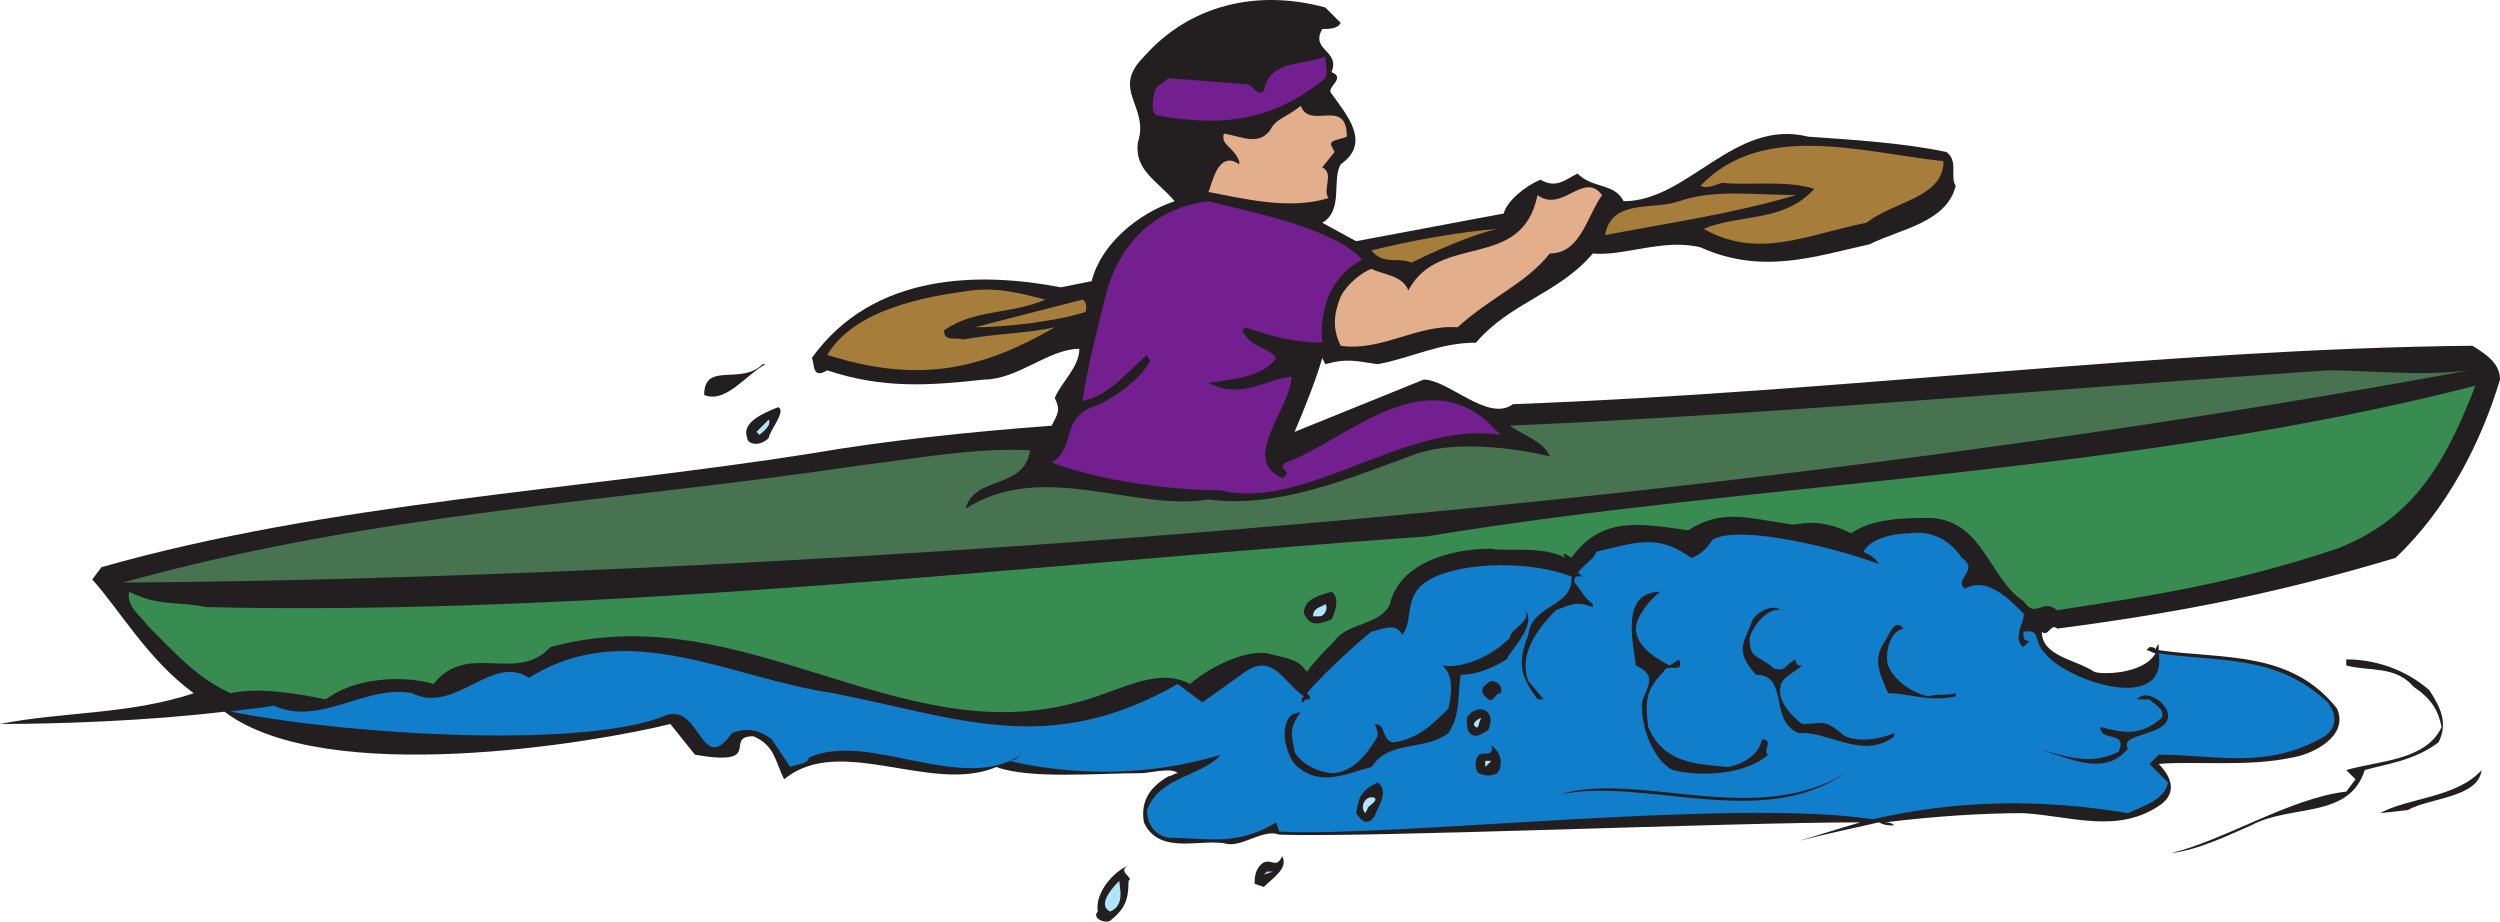
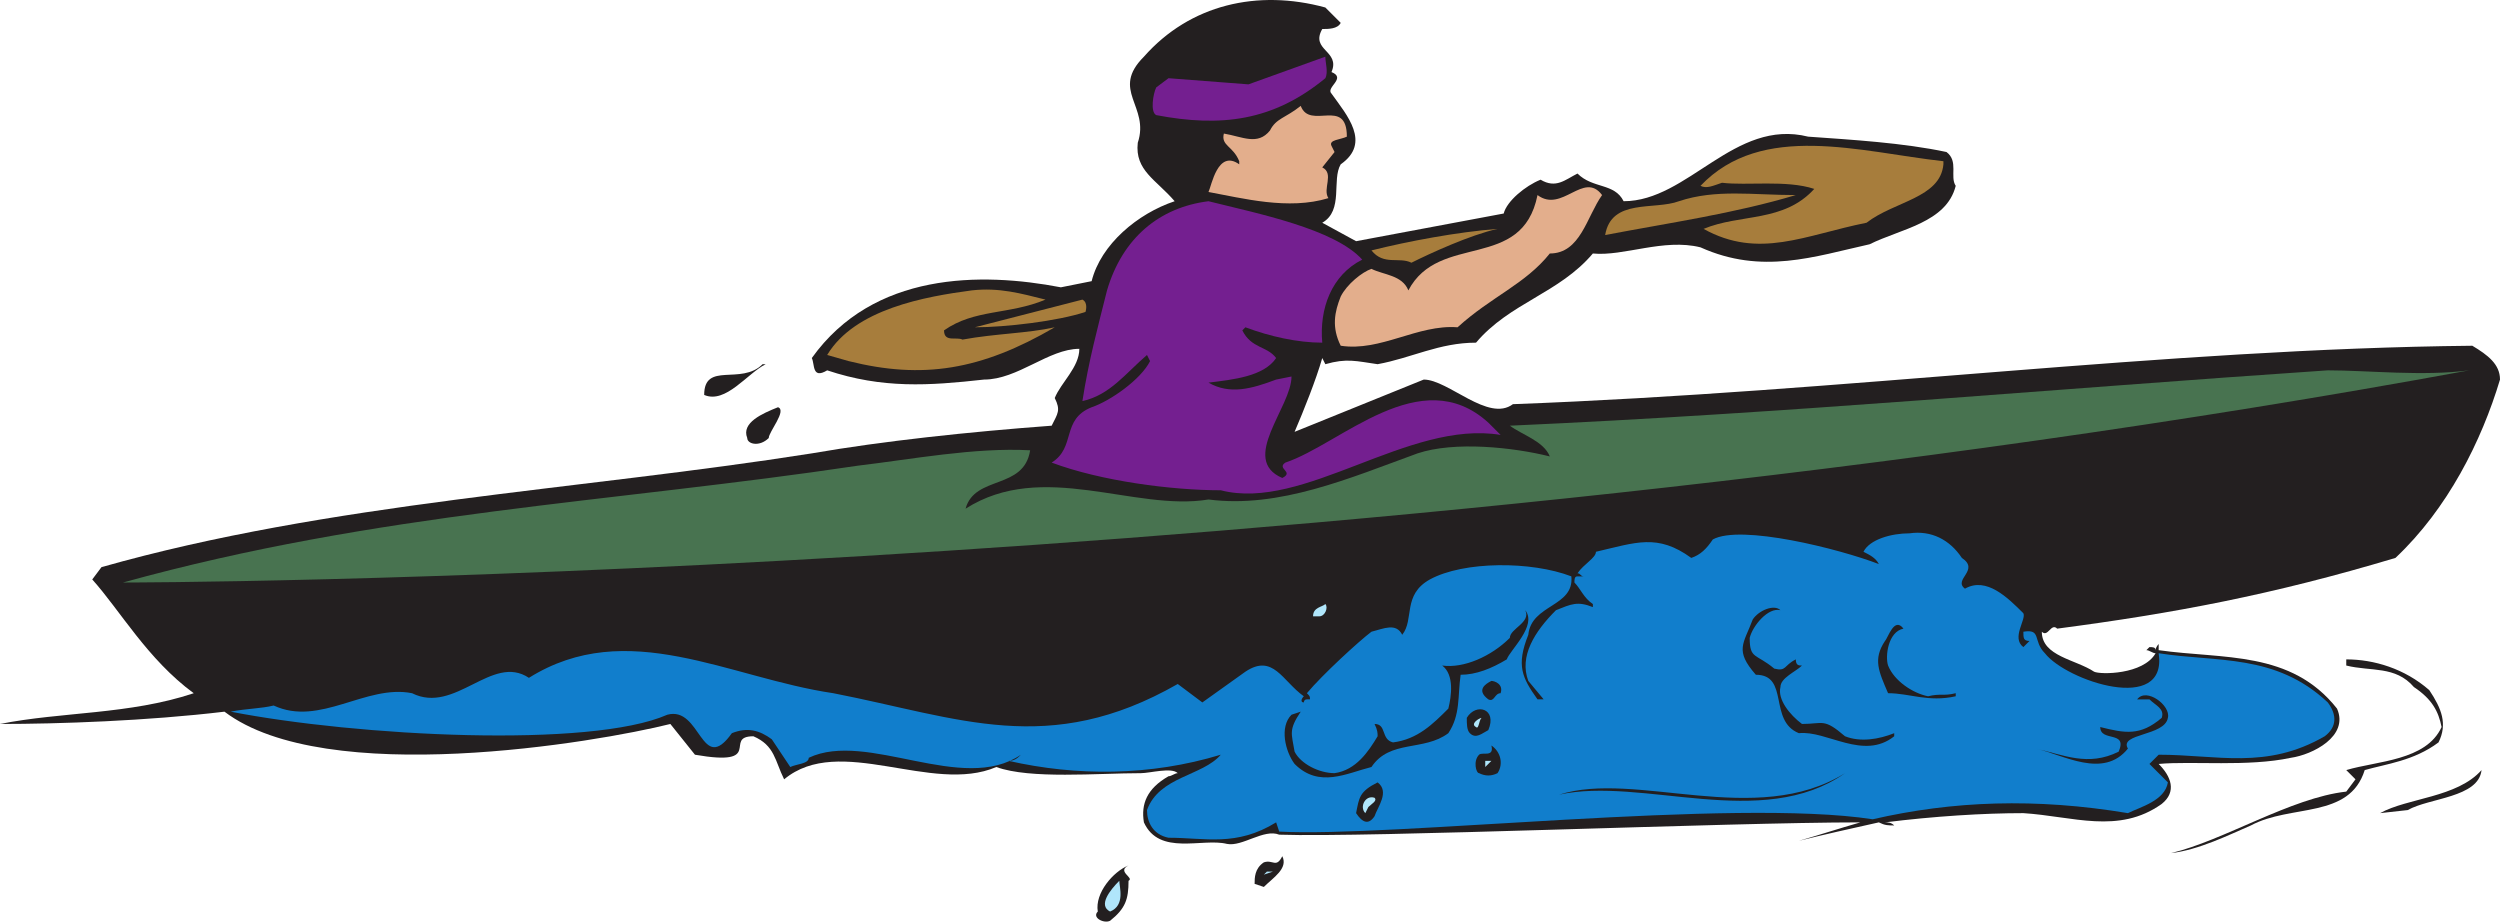
<svg xmlns="http://www.w3.org/2000/svg" width="609.75" height="224.775">
  <path fill="#231f20" fill-rule="evenodd" d="M501.75 153.326c28.5-3.75 52.5-8.25 82.5-17.25 12.75-12 21-28.5 25.5-43.5 0-3.75-3-6-6.75-8.25-75 .75-153 11.25-234 14.25-6 4.5-15.75-6-21.75-6l-31.5 12.75c2.25-5.25 5.25-12.75 6.75-18l.75 1.5c5.25-1.5 7.5-.75 12.75 0 8.25-1.5 15-5.25 24-5.25 8.25-9.75 20.25-12 28.5-21.75 7.5.75 17.25-3.75 26.25-1.5 15 6.75 27.75 2.25 41.25-.75 7.5-3.75 18.75-5.25 21-14.25-1.5-2.25.75-6-2.25-8.25-10.5-2.25-23.25-3-33.75-3.75-18-4.5-29.25 15.75-45 15.75-2.25-4.5-7.5-3-11.25-6.75-3 1.5-5.25 3.75-9 1.5-3.75 1.5-8.25 5.25-9 8.25l-36 6.75-8.25-4.5c5.25-3 2.25-10.5 4.5-14.25 7.5-5.25 1.5-12-2.25-17.25-1.5-1.5 3.75-3.75 0-5.25 2.25-5.25-5.25-5.25-2.25-10.5 1.5 0 3.75 0 4.5-1.5l-3.75-3.75c-16.5-4.5-33-.75-44.25 12-8.25 8.25 1.5 12-1.5 21-.75 6.75 4.5 9 9 14.25-9 3-18 10.5-20.25 19.5l-7.5 1.5c-19.5-3.75-45.75-3.75-60.75 17.25.75 1.5 0 5.25 3.75 3 13.5 4.5 24.75 3.75 38.25 2.25 8.25 0 15.75-7.5 23.25-7.5 0 4.5-4.5 8.25-6 12 1.5 3 .75 3.75-.75 6.75-20.25 1.5-41.25 3.75-58.5 6.75-57 9-117.75 12-173.25 27.75l-2.25 3c6.75 7.5 13.5 19.5 24.75 27.75-15.75 5.25-32.25 4.5-47.25 7.5 14.25 0 36-.75 54.75-3 24.75 18.75 90.75 7.5 108.75 3l6 7.5c17.25 3 6.75-4.5 14.25-4.5 5.25 2.25 5.25 6 7.5 10.5 13.5-11.25 36 3.75 51.75-3 8.25 3 24.75 1.5 35.25 1.5 2.25 0 7.5-1.5 9 0-.75 0-1.5.75-2.25.75-5.25 3-6.75 6.75-6 11.25 3.75 8.25 14.25 3.75 20.25 5.25 3.75.75 9-3.75 12.75-2.25 21.75.75 109.5-3 141.75-3-5.25 1.5-9.75 3-15 4.5 6-1.5 12.75-3 19.5-4.5 1.5.75 2.25.75 3.75.75-.75-.75-1.5-.75-2.25-.75 12-1.5 24-2.25 33.75-2.25 12 .75 23.25 5.25 33.75-2.25 3.75-3 2.25-6.75-.75-9.75 8.25-.75 21.75.75 32.25-1.5 5.25-.75 14.25-5.25 11.25-12-11.25-14.25-27.75-12-43.5-14.25v-1.5s-.75.75-.75 1.5c0-.75-.75-.75-1.5-.75l-.75.75c.75 0 1.5.75 2.25.75-3 5.25-13.5 5.25-15 4.5-4.5-3-12.75-3.75-12.75-9.75 1.5 1.5 2.25-2.25 3.75-.75" />
  <path fill="#117ecc" fill-rule="evenodd" d="M498.75 159.326c5.25 6.75 30 15 27.75 0 14.25 2.25 28.5 0 41.25 12 2.25 3 2.25 6-.75 8.25-14.25 8.25-26.25 4.5-40.5 4.5l-2.25 2.25 4.5 4.5c-.75 4.5-6.75 6-9.75 7.5-22.5-3.75-42.75-3-62.25 1.5-33.75-5.25-117.75 4.5-144.75 3l-.75-2.25c-9.75 6-17.25 3.75-26.25 3.75-3.75-.75-5.25-3.75-5.25-6.75 3-8.25 13.5-8.25 18-13.5-17.25 5.25-35.25 5.25-51.75 1.5 1.5 0 2.25-.75 3-1.5-14.25 9.75-37.5-6-51.75.75 0 1.5-3 1.5-4.5 2.25l-4.5-6.75c-3-2.25-6-3-9.75-1.5-7.5 10.5-7.5-6.75-15.75-4.5-18.75 8.25-75.75 5.25-106.5-.75 3.75-.75 7.5-.75 10.5-1.5 11.25 5.25 22.5-5.25 33.75-3 10.5 5.25 19.5-9.75 28.5-3.75 24-15 48.75 0 74.25 3.75 30.75 6 52.5 15.75 84-2.25l6 4.5 10.5-7.5c6.75-4.5 9 2.25 14.25 6-.75.75-.75 1.5 0 1.5 0 0 0-.75.75-.75h.75c0-.75 0-.75-.75-1.5 3.75-4.5 12.75-12.75 15.75-15 3-.75 6-2.25 7.5.75 3-3.75 0-9.75 6.75-13.5 8.25-4.5 24.75-4.5 34.5-.75.75 7.5-9.75 6.75-10.5 14.25-3 7.5-1.5 10.5 2.25 15.75h1.5l-3.75-4.5c-2.25-6 1.5-12 6.75-17.25 3.75-1.5 5.25-2.25 9-.75v-.75c-2.25-1.5-3-3.75-4.5-5.25 0-.75 0-1.5.75-1.5h1.5c-.75 0-.75-.75-1.5-.75 1.5-2.25 4.5-3.75 4.5-5.25 9.75-2.25 15-4.5 23.25 1.5 2.25-.75 3.75-2.25 5.25-4.5 6.75-3.75 30.75 2.25 40.5 6-.75-1.5-2.25-2.25-3.75-3 1.5-3 6.75-4.5 11.25-4.5 5.25-.75 9.75 1.5 12.75 6 4.5 3-2.25 5.25.75 7.5 5.25-3 10.5 2.25 14.25 6 .75 1.5-3 6 0 8.25l1.5-1.5c-1.5 0-1.5-.75-1.5-2.25 4.5-.75 2.25 2.25 5.25 5.25" />
-   <path fill="#388c52" fill-rule="evenodd" d="M493.5 146.576c-8.25-5.25-9.75-19.5-22.5-20.25-6 0-14.25 0-19.5 3.75-9-4.5-13.5-1.5-15-2.25-10.5-1.5-16.5-3.75-24.75 1.5-11.25-1.5-21-3.75-28.5 6.75 0 0-3-2.25-1.5 0-5.25-3-14.25-1.5-18-2.25-10.5 0-22.5 3.75-24.75 13.5-2.25 5.25-10.5 4.5-13.5 9-2.25 2.25-4.5 4.5-6.75 7.5-2.25-3-3.75-3-9.75-4.5-5.25-.75-13.5 3-18.75 7.5-8.25-4.5-18 2.25-27.75 4.5-43.5 12-81.75-26.25-128.25-13.5-8.25 9-20.25-1.5-28.5 9-7.5-2.25-19.5-1.5-26.25 3.75-7.5-1.5-16.5-3-23.25-1.5-8.25-3.75-13.5-9.75-20.25-16.5-1.5-2.25-5.25-4.5-4.5-8.25 7.5 3.75 12 2.25 18.75 3.75 96 2.25 202.5-10.5 297.75-17.25 81.75-13.5 171-15 255.75-36.75-6.75 17.25-14.25 32.25-33.75 39.75-24.75 8.25-43.5 11.25-68.25 15-3.75-3-5.25 2.25-8.25-2.25" />
-   <path fill="#741f90" fill-rule="evenodd" d="M323.25 13.826c0 1.5.75 3.75 0 5.25-12.75 10.5-25.5 12-41.25 9-1.5-.75-.75-5.25 0-6.75l3-2.25 19.5 1.5c1.5.75 2.25 3 3.75 1.5 1.5-7.5 9-6 15-8.25" />
+   <path fill="#741f90" fill-rule="evenodd" d="M323.25 13.826c0 1.5.75 3.75 0 5.25-12.75 10.5-25.5 12-41.25 9-1.5-.75-.75-5.25 0-6.75l3-2.25 19.5 1.5" />
  <path fill="#e3ae8c" fill-rule="evenodd" d="M328.5 33.326c-1.5.75-4.5.75-3.75 2.25l.75 1.5-3 3.75c3 1.5 0 5.25 1.5 7.5-9.75 3-21 0-29.25-1.5.75-1.5 2.25-10.5 7.5-6.75v-.75c-1.5-3.75-4.5-3.75-3.75-6.75 4.5.75 8.25 3 11.25-.75 1.5-3 3.75-3 7.5-6 2.25 6 11.25-2.25 11.25 7.5" />
  <path fill="#a77d3c" fill-rule="evenodd" d="M474 40.076c-.75 8.25-12 9-18.75 14.25-15 3-26.25 9-39.75 1.5 9-3.75 19.5-1.5 27-9.75-6.75-2.25-16.5-.75-22.5-1.5-2.25.75-3.75 1.5-5.25.75 15-15.75 39-8.25 59.25-6v.75" />
  <path fill="#e3ae8c" fill-rule="evenodd" d="M390.75 47.576c-3.75 5.25-5.25 14.25-12.75 14.25-6 7.5-14.25 10.5-22.5 18-9.75-.75-18.75 6-28.5 4.5-2.25-4.5-1.5-8.25 0-12 1.5-3 5.25-6 7.5-6.75 3 1.5 7.5 1.5 9 5.25 7.5-14.25 27.75-4.5 31.5-23.25 6 4.5 11.25-6 15.75 0" />
  <path fill="#a77d3c" fill-rule="evenodd" d="M438 47.576c-15 4.5-30.75 6.75-46.5 9.75 1.5-9 12-6 18-8.25 9-3 18-1.5 28.5-1.5" />
  <path fill="#741f90" fill-rule="evenodd" d="M332.25 63.326c-7.5 3.75-10.5 12-9.75 20.25-6 0-12.75-1.5-18.75-3.75l-.75.75c2.25 4.5 6 3.75 8.25 6.75-3 4.5-10.5 5.25-16.5 6 5.25 3 10.5 1.5 16.5-.75l3.75-.75c0 7.5-12.75 20.25-2.25 24.75 3-1.5-1.5-2.25.75-3.75 13.5-4.5 33-24.75 49.5-9.75l3 3c-22.5-3.75-48 18.75-68.25 13.5-12 0-29.25-2.25-41.25-6.75 6-3.75 2.25-10.5 9.75-13.5 4.5-1.5 12-6.75 14.25-11.25l-.75-1.5c-5.25 4.5-9 9.75-15.75 11.25 1.5-9.75 3.75-18 6-27 3.75-12.75 12.75-20.25 24.75-21.75 12 3 30.75 6.75 37.5 14.25" />
  <path fill="#a77d3c" fill-rule="evenodd" d="M365.25 55.826c-6.75 1.5-16.5 6-21 8.25-3-1.5-6.75.75-9.75-3 9-2.25 21-4.5 30.75-5.25M255 73.076c-9 3.75-17.25 2.25-24.75 7.5 0 3 3 1.5 4.5 2.25 8.25-1.5 15.75-1.5 22.5-3-18 10.5-32.25 12.75-50.25 8.25l-5.25-1.5c6.75-11.25 24-14.25 35.25-15.75 6.75-.75 12 .75 18 2.25" />
  <path fill="#a77d3c" fill-rule="evenodd" d="M264.75 76.076c-6.75 2.25-19.5 3.75-27 3.75l26.25-6.75c1.5.75.75 3 .75 3" />
  <path fill="#231f20" fill-rule="evenodd" d="M186.75 88.826c-4.5 2.25-9.75 9.75-15 7.5 0-8.25 9-2.25 14.25-7.5h.75" />
  <path fill="#487350" fill-rule="evenodd" d="M602.25 90.326C321 142.076 30 142.076 30 142.076c62.25-17.25 119.25-19.5 179.25-28.5 12.75-1.5 28.5-4.5 42-3.75-1.5 9.75-13.5 6-15.75 14.25 18.75-12 41.25.75 59.25-2.25 17.25 2.25 34.5-5.25 51-11.25 9-3 23.25-1.5 32.25.75-1.5-3.75-6.75-5.25-9.75-7.5 67.5-3 132.75-9 199.5-13.5 9.75 0 23.25 1.5 34.5 0" />
  <path fill="#231f20" fill-rule="evenodd" d="M187.5 106.826c-2.25 2.25-5.25 1.5-5.25 0-1.5-3.75 3.75-6 7.5-7.5 2.25.75-2.25 6-2.25 7.5" />
-   <path fill="#b0e6fb" fill-rule="evenodd" d="m185.25 106.076-.75-.75 3-3c.75 1.5-1.5 3-2.25 3.75" />
-   <path fill="#231f20" fill-rule="evenodd" d="M324.75 151.076c-3.75 1.5-5.25 1.5-6.75-1.5 0-3.75 4.5-4.5 6.75-5.25 2.25 1.5.75 5.25 0 6.75m80.25-6.75c-2.25 1.5-6 6-6 9 0 3.75 3.75 6.75 8.25 9l2.25-1.5c1.5 3.75-3 .75-3.75 3-4.5 4.5-4.5 7.5-3.75 13.5 3.75 9 12 9 19.5 9.75 3.75-.75 7.5-3 8.25-6.75 3 0 0 3 1.5 3.75-6 5.25-17.25 5.25-23.25 3.75-4.5-2.25-7.5-9.75-7.5-15-.75-3.75 5.25-7.5-1.5-10.5-.75-6-3.75-18 6-18" />
  <path fill="#b0e6fb" fill-rule="evenodd" d="M323.25 147.326c.75.75 0 3-1.5 3h-1.5c0-2.25 2.25-2.25 3-3" />
  <path fill="#231f20" fill-rule="evenodd" d="M434.25 148.826c-3-.75-6.75 3.75-7.5 6.75 0 5.25 1.5 3.75 6 7.5 3 .75 2.25-.75 5.25-2.25 0 1.5.75 1.5 1.5 1.5-1.5 1.5-5.25 3-5.25 5.25-.75 3 2.25 6.75 5.25 9 5.25 0 5.25-1.5 10.5 3 3.75 1.5 8.25.75 12-.75v.75c-7.5 6-16.5-1.5-23.25-.75-7.5-3-2.25-14.25-10.5-14.25-5.25-6-3-7.5-.75-13.5 1.5-2.25 5.25-3.75 6.75-2.25m-66.75 12c-3.75 2.25-7.5 3.75-11.25 3.75-.75 5.25 0 9.75-3 14.25-6 4.5-14.25 1.5-18.75 8.25-6 1.5-12.75 5.25-18.75-.75-2.25-3-3.75-9-.75-12l2.25-.75c-3 4.5-2.25 5.25-1.5 9.75 1.5 3 6 5.25 9.75 5.25 5.25-.75 8.25-5.25 10.5-9 0-.75 0-1.5-.75-3 3 0 1.5 3.75 4.5 4.5 6-.75 9.75-4.5 13.5-8.25.75-3 1.5-8.25-1.5-10.5 5.25.75 12-2.25 16.5-6.75 0-2.25 5.25-3.75 3.75-6.75 3 3.75-3.75 9.75-4.5 12m96.75-7.5c-3.75.75-4.5 6.75-3.75 9 1.5 3.75 6 6.75 9.75 7.5 3-.75 3.75 0 6.75-.75v.75c-6.75 1.5-11.25-.75-16.5-.75-2.25-5.25-3.75-8.25-.75-12.75.75-.75 2.25-6 4.5-3m128.25 15c3 4.5 4.5 8.25 2.25 12.75-6 4.5-12.75 5.25-18 6.75-3.75 12-18 8.25-27.75 13.5-5.25 2.25-12.75 6-19.5 6.75 12.75-3 29.25-13.5 42.75-15l2.25-3-2.25-2.25c7.5-2.25 19.5-2.25 23.25-10.5-.75-3.75-2.25-6.75-6.75-9.75-4.5-5.25-10.5-3.75-16.5-5.25v-1.5c6.75 0 14.25 2.25 20.25 7.5" />
  <path fill="#231f20" fill-rule="evenodd" d="M366 169.076c-1.5 0-1.5 2.25-3 1.5-3-2.25-.75-3.75.75-4.5.75 0 3 .75 2.25 3m162.75 6c-.75 4.5-12 3.75-9.75 7.5-6 7.5-15.75 1.5-22.5 0 6.75 1.5 12.75 4.5 20.25.75 2.25-5.25-4.5-2.25-4.5-6 6 1.5 9.75 2.25 15-2.25.75-2.25-1.5-3-3-4.5h-3c2.25-3 8.25 1.5 7.5 4.5m-165.75 3c-1.5.75-3 2.25-4.5.75-.75-.75-.75-2.25-.75-3.75 2.25-3.75 7.5-2.25 5.25 3" />
  <path fill="#b0e6fb" fill-rule="evenodd" d="M361.5 175.076c-.75 0-.75 3-1.5 2.25-1.5-.75.75-2.25 1.5-2.25" />
  <path fill="#231f20" fill-rule="evenodd" d="M365.25 188.576c-1.5.75-3 .75-4.5 0-.75 0-1.5-3 0-4.5.75-.75 3.75.75 3-2.25 2.25 1.5 3 4.5 1.5 6.75" />
  <path fill="#b0e6fb" fill-rule="evenodd" d="M362.25 187.076v-1.5h1.5zm0 0" />
  <path fill="#231f20" fill-rule="evenodd" d="M605.25 187.826c-.75 6.75-12.75 6.75-18 9.75l-6.75.75c6.75-3.75 18.75-3.75 24.75-10.5m-155.25.75c-20.25 14.25-49.5.75-69.75 5.25 18.75-6 48 8.25 69.75-5.25m-114.75 10.5c-1.5 2.25-3 1.5-4.5-.75.75-3.75.75-5.25 5.25-7.5 3 2.25 0 6-.75 8.25" />
  <path fill="#b0e6fb" fill-rule="evenodd" d="M335.25 194.576c.75.75-.75 1.5-1.5 2.25l-.75 1.5c-1.5-1.5 0-4.5 2.25-3.75" />
  <path fill="#231f20" fill-rule="evenodd" d="M312.75 208.826c1.5 3-2.25 5.25-4.5 7.5l-2.25-.75c0-1.5 0-3.75 2.25-5.25 2.25-.75 3 1.5 4.5-1.5m-37.5 2.25c-3 1.5 1.5 3 0 3.75 0 4.5-.75 6.75-4.5 9.75-1.5.75-4.5-.75-3-2.25-.75-4.5 3.75-9.75 7.5-11.25" />
  <path fill="#b0e6fb" fill-rule="evenodd" d="m308.25 213.326.75-.75h1.5zm-37.5 9c-3-1.5 0-5.25 2.25-7.5 0 1.5 1.5 6-2.25 7.5" />
</svg>